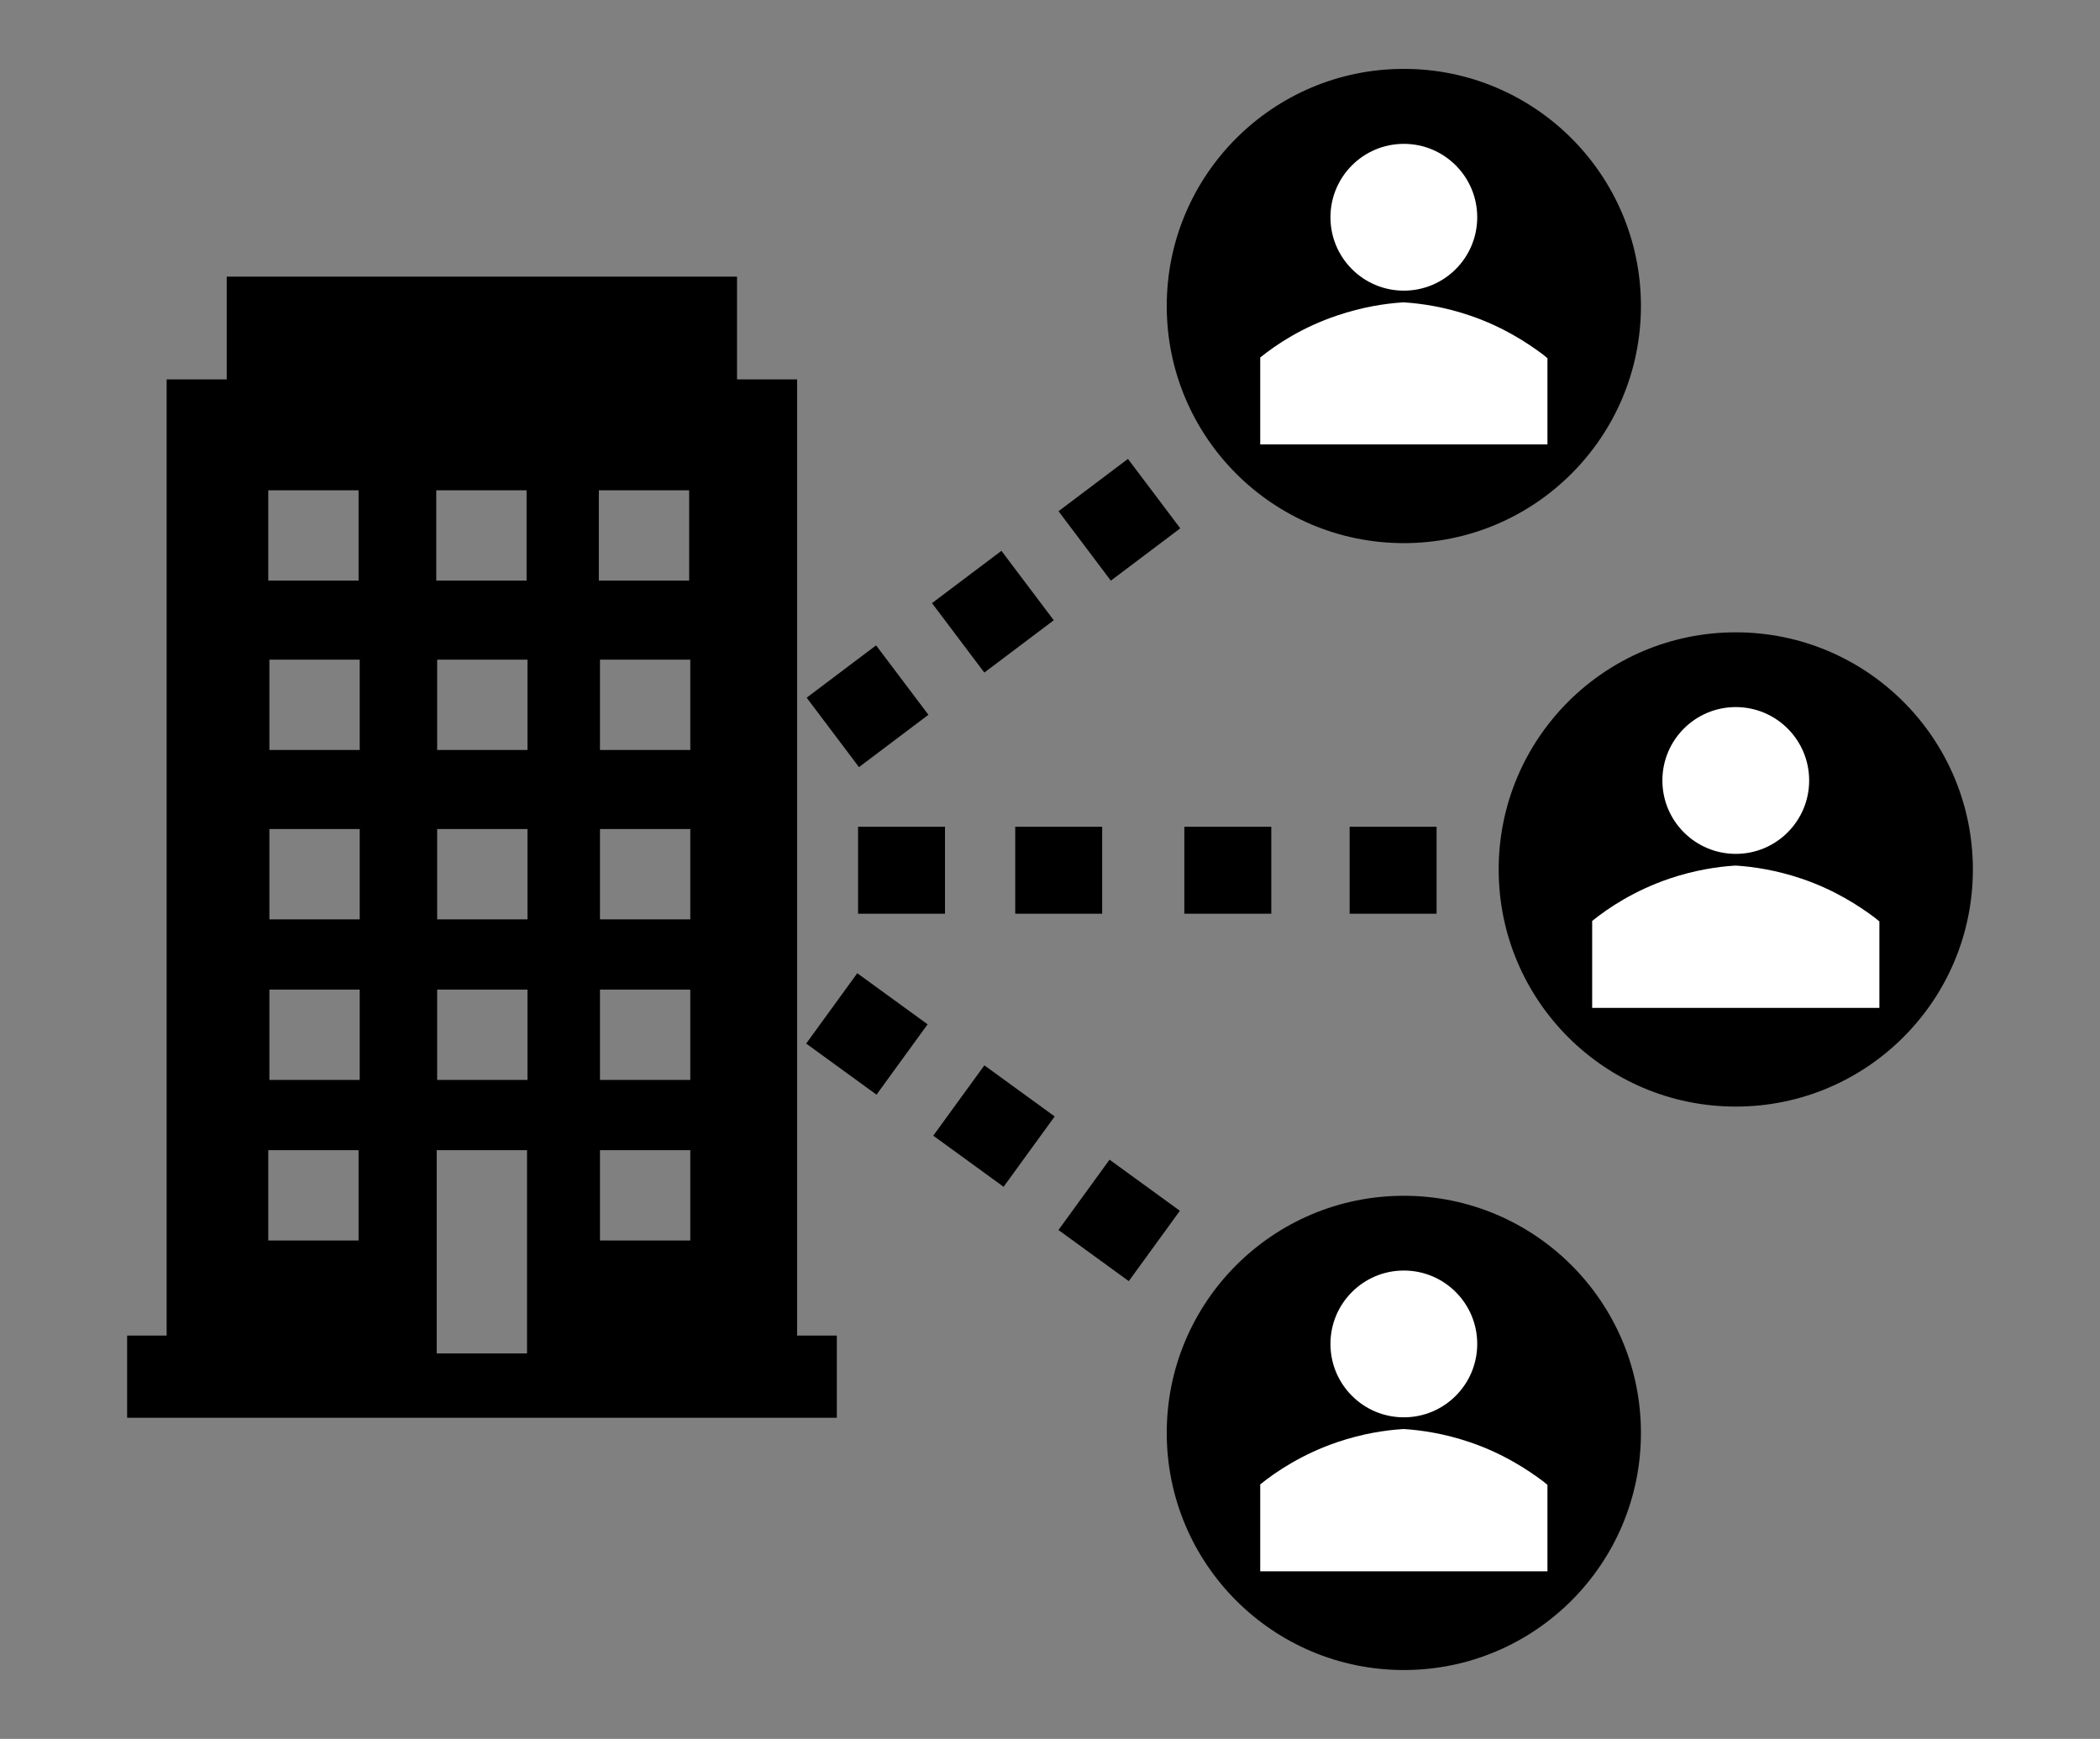
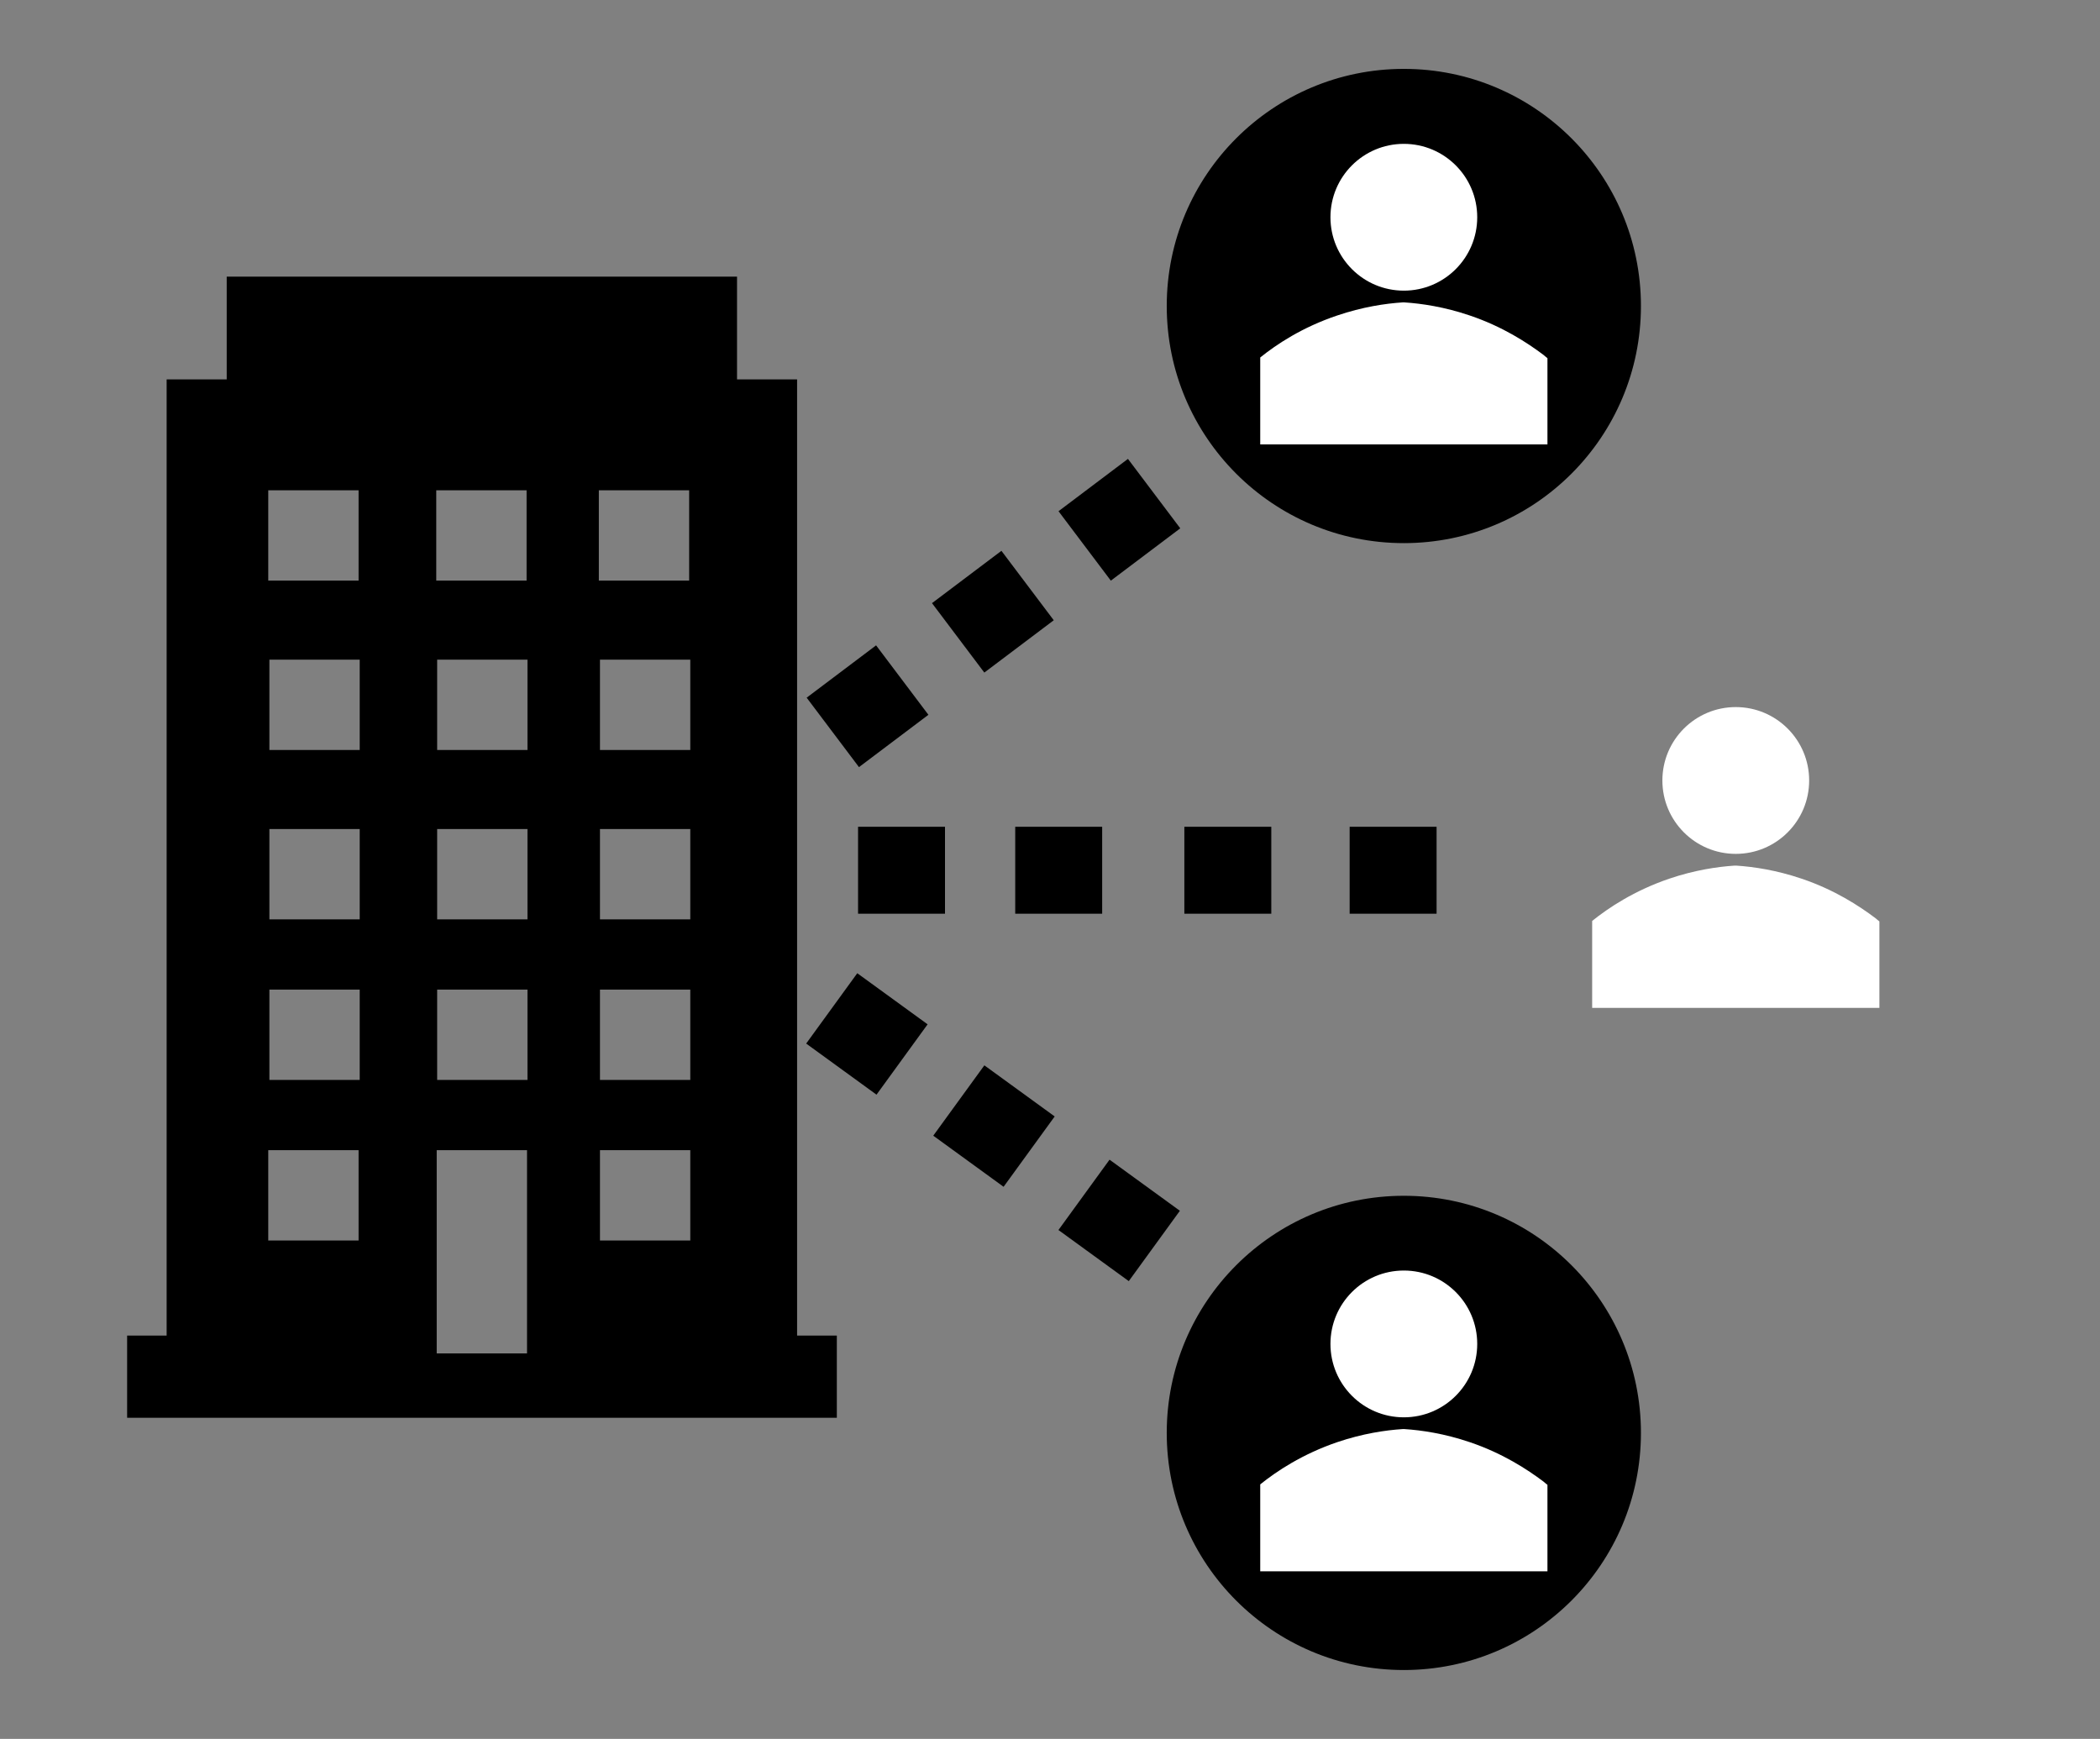
<svg xmlns="http://www.w3.org/2000/svg" id="Layer_1" version="1.1" viewBox="0 0 930 770">
  <rect x="0" y="0" width="930" height="770" fill="#808080" stroke="none" />
  <defs>
    <style>
      .st0 {
        fill: #fff;
      }
    </style>
  </defs>
  <path d="M353,591.4V168h-26.6v-45.5H100.4v45.5h-26.6v423.4h-17.5v36.4h314.3v-36.4h-17.5ZM118.8,217.1h40v40h-40v-40ZM158.8,549.3h-40v-40h40v40ZM159.3,478.2h-40v-40h40v40ZM159.3,407.1h-40v-40h40v40ZM159.3,332.1h-40v-40h40v40ZM193.2,217.1h40v40h-40v-40ZM233.4,599.3h-40v-90h40v90ZM233.6,478.2h-40v-40h40v40ZM233.6,407.1h-40v-40h40v40ZM233.6,332.1h-40v-40h40v40ZM265.2,217.1h40v40h-40v-40ZM305.7,549.3h-40v-40h40v40ZM305.7,478.2h-40v-40h40v40ZM305.7,407.1h-40v-40h40v40ZM305.7,332.1h-40v-40h40v40Z" />
  <g>
    <rect x="380" y="366.1" width="38.5" height="38.5" />
    <rect x="449.6" y="366.1" width="38.5" height="38.5" />
    <rect x="524.5" y="366.1" width="38.5" height="38.5" />
    <rect x="597.7" y="366.1" width="38.5" height="38.5" />
  </g>
  <g>
    <rect x="365" y="293.5" width="38.5" height="38.5" transform="translate(-110.9 294.2) rotate(-37)" />
    <rect x="420.5" y="251.6" width="38.5" height="38.5" transform="translate(-74.5 319.2) rotate(-37)" />
    <rect x="476.5" y="210.9" width="38.5" height="38.5" transform="translate(-38.7 344.7) rotate(-37)" />
  </g>
  <g>
    <rect x="364.7" y="438.5" width="38.5" height="38.5" transform="translate(-212.1 499.4) rotate(-54)" />
    <rect x="421" y="479.4" width="38.5" height="38.5" transform="translate(-222 561.7) rotate(-54)" />
    <rect x="476.3" y="521.1" width="38.5" height="38.5" transform="translate(-232.8 623.7) rotate(-54)" />
  </g>
  <circle cx="621.7" cy="135.5" r="105" />
  <g>
    <circle class="st0" cx="621.7" cy="96.2" r="32.5" />
    <path class="st0" d="M685.3,158.5v38.3h-127.2v-38.5c7.2-5.8,18.6-13.4,34.1-18.6,11.2-3.8,21.3-5.3,29-5.8h.7c7.7.5,17.8,2,29,5.8,14.5,4.9,25.4,12,32.7,17.5l.7.6,1,.8h0Z" />
  </g>
-   <circle cx="768.7" cy="385" r="105" />
  <g>
    <circle class="st0" cx="768.7" cy="345.6" r="32.5" />
    <path class="st0" d="M832.3,408v38.3h-127.2v-38.5c7.2-5.8,18.6-13.4,34.1-18.7,11.2-3.8,21.3-5.3,29-5.8h.7c7.7.5,17.8,2,29,5.8,14.5,4.9,25.4,12,32.7,17.5l.7.6,1,.8h0Z" />
  </g>
  <circle cx="621.7" cy="634.5" r="105" />
  <g>
    <circle class="st0" cx="621.7" cy="595.1" r="32.5" />
    <path class="st0" d="M685.3,657.5v38.3h-127.2v-38.5c7.2-5.8,18.6-13.4,34.1-18.7,11.2-3.8,21.3-5.3,29-5.8h.7c7.7.5,17.8,2,29,5.8,14.5,4.9,25.4,12,32.7,17.5l.7.6,1,.8h0Z" />
  </g>
</svg>